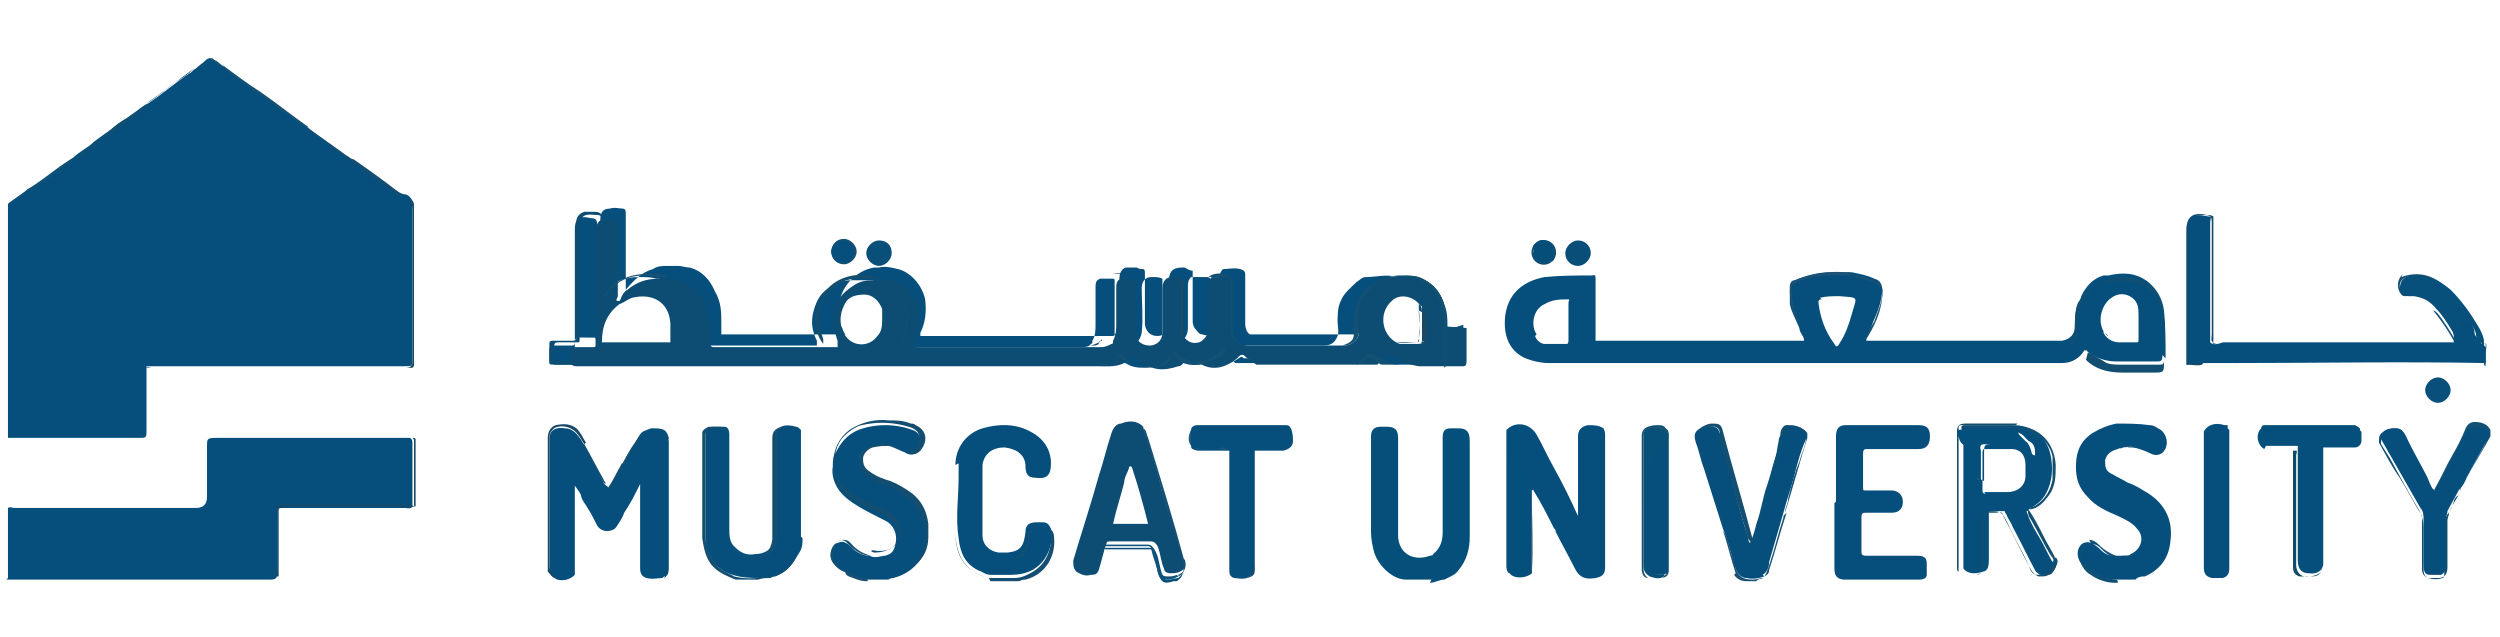
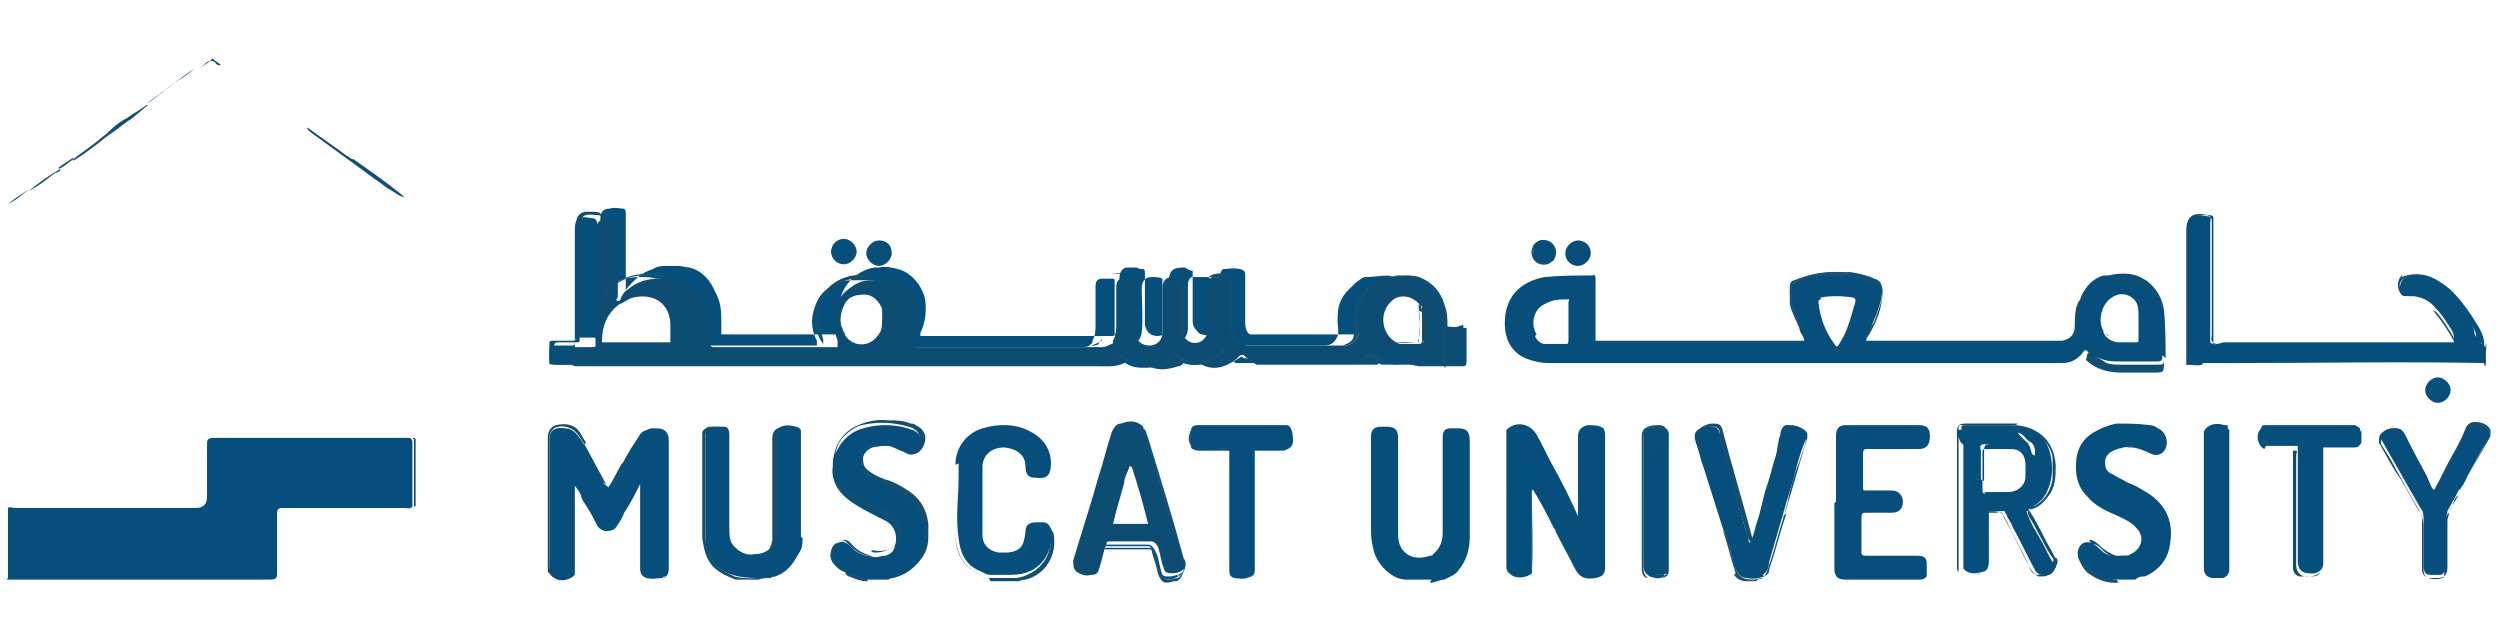
<svg xmlns="http://www.w3.org/2000/svg" id="Layer_1" data-name="Layer 1" version="1.1" viewBox="0 0 157 40">
  <defs>
    <style>
      .cls-1 {
        fill: #06507b;
      }

      .cls-1, .cls-2, .cls-3, .cls-4, .cls-5, .cls-6, .cls-7, .cls-8, .cls-9, .cls-10, .cls-11, .cls-12, .cls-13, .cls-14, .cls-15, .cls-16, .cls-17, .cls-18, .cls-19, .cls-20, .cls-21, .cls-22, .cls-23, .cls-24, .cls-25, .cls-26, .cls-27, .cls-28, .cls-29, .cls-30, .cls-31, .cls-32, .cls-33, .cls-34, .cls-35, .cls-36, .cls-37, .cls-38, .cls-39, .cls-40, .cls-41, .cls-42, .cls-43, .cls-44, .cls-45, .cls-46, .cls-47, .cls-48, .cls-49, .cls-50, .cls-51, .cls-52, .cls-53, .cls-54, .cls-55, .cls-56, .cls-57, .cls-58, .cls-59, .cls-60, .cls-61, .cls-62, .cls-63, .cls-64, .cls-65, .cls-66, .cls-67, .cls-68, .cls-69, .cls-70, .cls-71, .cls-72, .cls-73, .cls-74, .cls-75, .cls-76, .cls-77, .cls-78, .cls-79, .cls-80, .cls-81, .cls-82, .cls-83, .cls-84, .cls-85, .cls-86, .cls-87, .cls-88, .cls-89 {
        stroke-width: 0px;
      }

      .cls-2 {
        fill: #124e71;
      }

      .cls-3 {
        fill: #194969;
      }

      .cls-4 {
        fill: #165174;
      }

      .cls-5 {
        fill: #205b7f;
      }

      .cls-6 {
        fill: #084f7b;
      }

      .cls-7 {
        fill: #174f75;
      }

      .cls-8 {
        fill: #144f73;
      }

      .cls-9 {
        fill: #144f70;
      }

      .cls-10 {
        fill: #274859;
      }

      .cls-11 {
        fill: #134b62;
      }

      .cls-12 {
        fill: #054f7c;
      }

      .cls-13 {
        fill: #164a64;
      }

      .cls-14 {
        fill: #a8ddfb;
      }

      .cls-15 {
        fill: #084e79;
      }

      .cls-16 {
        fill: #1d4961;
      }

      .cls-17 {
        fill: #064e7a;
      }

      .cls-18 {
        fill: #134e71;
      }

      .cls-19 {
        fill: #144e73;
      }

      .cls-20 {
        fill: #165073;
      }

      .cls-21 {
        fill: #144e72;
      }

      .cls-22 {
        fill: #0a5075;
      }

      .cls-23 {
        fill: #1c4b62;
      }

      .cls-24 {
        fill: #134963;
      }

      .cls-25 {
        fill: #20495d;
      }

      .cls-26 {
        fill: #144f72;
      }

      .cls-27 {
        fill: #1e465f;
      }

      .cls-28 {
        fill: #1c5371;
      }

      .cls-29 {
        fill: #0f527a;
      }

      .cls-30 {
        fill: #08507a;
      }

      .cls-31 {
        fill: #134e6f;
      }

      .cls-32 {
        fill: #184b68;
      }

      .cls-33 {
        fill: #1d587b;
      }

      .cls-34 {
        fill: #185272;
      }

      .cls-35 {
        fill: #144f71;
      }

      .cls-36 {
        fill: #134e72;
      }

      .cls-37 {
        fill: #194964;
      }

      .cls-38 {
        fill: #135074;
      }

      .cls-39 {
        fill: #1e5274;
      }

      .cls-40 {
        fill: #115075;
      }

      .cls-41 {
        fill: #234a5a;
      }

      .cls-42 {
        fill: #175274;
      }

      .cls-43 {
        fill: #0d4d73;
      }

      .cls-44 {
        fill: #a9dbf5;
      }

      .cls-45 {
        fill: #064f7c;
      }

      .cls-46 {
        fill: #135072;
      }

      .cls-47 {
        fill: #1a4a65;
      }

      .cls-48 {
        fill: #10537a;
      }

      .cls-49 {
        fill: #154f72;
      }

      .cls-50 {
        fill: #1a485e;
      }

      .cls-51 {
        fill: #185172;
      }

      .cls-52 {
        fill: #114e71;
      }

      .cls-53 {
        fill: #114f72;
      }

      .cls-54 {
        fill: #184b66;
      }

      .cls-55 {
        fill: #174a62;
      }

      .cls-56 {
        fill: #1b4867;
      }

      .cls-57 {
        fill: #1c4a64;
      }

      .cls-58 {
        fill: #214b60;
      }

      .cls-59 {
        fill: #135073;
      }

      .cls-60 {
        fill: #134f73;
      }

      .cls-61 {
        fill: #a3dcfc;
      }

      .cls-62 {
        fill: #1b4c61;
      }

      .cls-63 {
        fill: #164f73;
      }

      .cls-64 {
        fill: #204b5e;
      }

      .cls-65 {
        fill: #abdbf5;
      }

      .cls-66 {
        fill: #155073;
      }

      .cls-67 {
        fill: #174b67;
      }

      .cls-68 {
        fill: #185276;
      }

      .cls-69 {
        fill: #1f4b62;
      }

      .cls-70 {
        fill: #04507c;
      }

      .cls-71 {
        fill: #165075;
      }

      .cls-72 {
        fill: #134a6a;
      }

      .cls-73 {
        fill: #064f7d;
      }

      .cls-74 {
        fill: #214b5d;
      }

      .cls-75 {
        fill: #155173;
      }

      .cls-76 {
        fill: #286286;
      }

      .cls-77 {
        fill: #054f7b;
      }

      .cls-78 {
        fill: #1f485e;
      }

      .cls-79 {
        fill: #165176;
      }

      .cls-80 {
        fill: #075079;
      }

      .cls-81 {
        fill: #125072;
      }

      .cls-82 {
        fill: #1c4c62;
      }

      .cls-83 {
        fill: #185176;
      }

      .cls-84 {
        fill: #1f5273;
      }

      .cls-85 {
        fill: #204a61;
      }

      .cls-86 {
        fill: #124b68;
      }

      .cls-87 {
        fill: #256181;
      }

      .cls-88 {
        fill: #224858;
      }

      .cls-89 {
        fill: #134e70;
      }
    </style>
  </defs>
-   <path class="cls-45" d="M.5,27.5v-14.7c.4-.3.9-.6,1.2-.9.7-.4,1.3-.9,2-1.4.3-.2.6-.4.9-.6.4-.4.9-.6,1.3-1,.8-.6,1.7-1.2,2.5-1.8.3-.2.6-.5.9-.6.9-.6,1.7-1.3,2.6-1.9.1,0,.2-.2.4-.3.2-.2.4-.3.6-.5.2-.2.4-.2.6,0,.1,0,.2.1.3.2,0,0,0,0,0,0,.5.4,1,.7,1.5,1.1.9.6,1.7,1.3,2.6,1.9.4.3.8.6,1.3.9.4.4.8.6,1.3,1,.8.6,1.7,1.2,2.6,1.8.7.5,1.3,1,2,1.4,0,0,.2.1.3.1.2,0,.4.2.5.4.1.2,0,.3,0,.5,0,3.1,0,6.2,0,9.4,0,.5,0,.5-.5.5-5.3,0-10.6,0-15.8,0-.1,0-.3,0-.4,0,0,.1,0,.3,0,.4,0,1.2,0,2.4,0,3.6,0,.5,0,.5-.5.5-2.6,0-5.1,0-7.7,0-.1,0-.3,0-.4,0Z" />
  <path class="cls-45" d="M.5,36.3v-4.4c.1-.1.3,0,.4,0,3.8,0,7.6,0,11.4,0q.7,0,.7-.7c0-1.1,0-2.1,0-3.2,0-.4,0-.5.5-.5,3.9,0,7.9,0,11.8,0,.1,0,.3,0,.4,0,.1,0,.2.1.2.3,0,.2,0,.5,0,.7,0,1,0,1.9,0,2.9,0,.1,0,.2,0,.4-.1.2-.3.1-.5.1-2.5,0-4.9,0-7.4,0-.1,0-.2,0-.3,0-.2,0-.3.1-.3.3,0,0,0,.2,0,.3,0,1.1,0,2.3,0,3.4,0,.4,0,.5-.5.5-5.4,0-10.7,0-16.1,0-.1,0-.3,0-.4,0Z" />
  <path class="cls-45" d="M55.7,36.4h-1.2c-.1,0-.3-.1-.4-.1-.4,0-.7-.2-1.1-.4-.3-.2-.7-.4-.8-.8-.1-.3,0-.9.4-1,.2-.1.4-.1.5,0,.1,0,.3.2.4.3.3.3.7.5,1.1.5,0,0,0,0,0,0,.4.2.7,0,1,0,.3-.1.5-.2.6-.6.2-.6,0-1.3-.6-1.6-.6-.3-1.2-.6-1.7-.9-.5-.3-.9-.6-1.2-1-.3-.4-.5-1-.4-1.5,0-.3,0-.6.2-.9.3-.6.7-1.1,1.4-1.4,1.1-.4,2.3-.4,3.4,0,.6.2.7.9.3,1.4-.2.2-.5.2-.8,0-.3-.1-.6-.3-1-.4-.5,0-1,0-1.4.2-.4.2-.5.9-.2,1.3.2.3.5.4.8.6.7.3,1.4.5,2,1,.8.5,1.2,1.3,1.2,2.2,0,.5,0,1-.2,1.5-.4.8-1.1,1.3-1.9,1.5,0,0-.2,0-.3.1Z" />
  <path class="cls-45" d="M134.3,36.4h-1.4c0,0-.2,0-.3,0-.7-.2-1.4-.4-1.9-1-.3-.4-.3-.9,0-1.2.2-.2.6-.2.8,0,.2.1.4.3.5.4.2.2.5.3.8.3,0,0,0,0,.1,0,.2,0,.4,0,.6,0,.1,0,.2,0,.3-.1.7-.3.9-1.1.4-1.6-.3-.4-.8-.6-1.2-.8-.7-.3-1.4-.6-1.9-1.2-.7-.7-.8-1.5-.7-2.4.1-.7.4-1.2,1-1.6.5-.3,1-.5,1.5-.6.7,0,1.4,0,2.1.1.3,0,.5.2.7.3.5.4.5,1.2,0,1.5-.2.1-.4.1-.6,0-.4-.2-.7-.3-1.1-.4-.2-.1-.5,0-.7,0,0,0,0,0,0,0,0,0,0,0,0,0,0,.1-.2,0-.3.1-.4.1-.7.3-.8.7,0,.4,0,.7.5.9.3.2.6.3.9.5.3.1.7.3,1,.5,1.3.7,1.9,1.8,1.7,3.2-.1,1.1-.7,1.8-1.6,2.2-.2,0-.4,0-.6.2Z" />
  <path class="cls-18" d="M55.7,36.4c0-.1,0-.2.2-.2.9-.2,1.6-.6,2-1.5.2-.6.3-1.3.1-1.9-.3-1.1-1.1-1.7-2.1-2.2-.6-.3-1.3-.4-1.7-1-.4-.5-.2-1.3.3-1.5.8-.3,1.5-.3,2.2.1,0,0,.2.1.3.1.2,0,.5,0,.6-.2.2-.5.2-.7,0-1-.3-.3-.6-.3-.9-.4-.9-.2-1.7-.2-2.6,0-.4.1-.8.4-1.1.7-.5.5-.6,1.2-.6,1.8,0,.7.4,1.3,1,1.7.6.5,1.4.8,2.1,1.1.5.2.8.5,1,1,.2.5,0,1.1-.5,1.4-.3.2-.7.3-1,.3-.1,0-.2,0-.3-.1.1-.1.3,0,.4,0,.2,0,.5,0,.7-.1.7-.3.8-1,.4-1.6-.4-.5-1-.8-1.6-1-.9-.4-1.8-.8-2.1-1.8-.4-1.2-.1-2.5,1-3.2.7-.4,1.5-.6,2.3-.5.5,0,.9,0,1.4.2.1,0,.2,0,.3.1.7.3.8,1,.3,1.6-.2.2-.4.3-.7.1-.4-.2-.8-.4-1.2-.4-.4,0-.7,0-1.1.1-.3.1-.6.4-.6.7,0,.4.1.6.4.8.4.3.9.5,1.3.6.5.2,1,.5,1.4.8.6.5.9,1.1,1,1.9,0,.3,0,.5,0,.8,0,.9-.4,1.6-1.3,2.1-.1,0-.2.1-.4.2,0,0,0,0,0,0-.2,0-.4,0-.7.2h-.2Z" />
-   <path class="cls-3" d="M26,31.8c0,.1-.2,0-.3,0-2.6,0-5.3,0-7.9,0-.2,0-.3,0-.3.3,0,1.4,0,2.8,0,4.1,0,0-.2,0-.3,0-5.5,0-10.9,0-16.4,0,0,0-.2,0-.3,0h0c5.5,0,11,0,16.5,0q.4,0,.4-.4c0-1.2,0-2.4,0-3.6,0-.5,0-.5.5-.5,2.5,0,5.1,0,7.6,0,.1,0,.3,0,.4,0,0,0,0,0,0,.1Z" />
  <path class="cls-40" d="M131.2,33.9c.2,0,.4.1.6.3.4.4.8.6,1.3.8-.5,0-.8-.2-1.1-.5-.2-.2-.4-.4-.8-.3-.5.1-.7.7-.4,1.1.3.3.6.6,1,.8.4.1.7.3,1.1.3,0,0,.1,0,.1.2h-.2c-.5,0-1.1-.2-1.5-.5-.2-.1-.4-.3-.5-.5-.3-.4-.2-1.1.1-1.4.1,0,.2,0,.4-.1h0Z" />
  <path class="cls-7" d="M109,36c-.3-.9-.5-1.8-.8-2.7,0,0,0,0,0,0,.2.3.3.6.4,1,.1.5.3.9.4,1.4.2.5.4.7,1.1.7.2,0,.4-.1.6-.1,0,0,0,0,0,0,0,.1-.3,0-.4.2h-.2c-.1,0-.3,0-.4,0-.3,0-.6-.1-.8-.4Z" />
  <path class="cls-68" d="M13.3,3.6c.1.2.4.3.6.5-.2,0-.3,0-.4-.2-.2-.1-.3-.1-.5,0-.2.2-.4.3-.6.5,0,0,0,0,0,0,.3-.3.7-.4.9-.7h.1Z" />
  <path class="cls-4" d="M.5,12.8c.4-.3.8-.6,1.3-.9,0,0,0,0,0,0-.4.3-.8.7-1.3.9h0Z" />
  <path class="cls-71" d="M53.1,35.9c.4.2.8.3,1.2.4,0,0,.2,0,.2.2h-.1c-.4,0-.8-.2-1.1-.3,0,0-.2-.1-.2-.2,0,0,0,0,0,0Z" />
  <path class="cls-44" d="M47.7,36.4s0,0,0,0h-.8s0,0,0,0c.3,0,.5-.1.8,0Z" />
  <path class="cls-14" d="M89.6,36.4h-.7s0,0,0,0c.2,0,.5,0,.7,0,0,0,0,0,0,0Z" />
  <path class="cls-61" d="M63.3,36.4s0,0,0,0h-.7s0,0,0,0c.2,0,.5-.1.7,0Z" />
-   <path class="cls-65" d="M109.8,36.4s0,0,0,0c.2,0,.3,0,.5,0h-.5Z" />
  <path class="cls-81" d="M53.1,35.9h0c-.3,0-.6-.3-.8-.6-.4-.5.1-1.4.7-1.4.3,0,.4.2.6.4.3.3.7.5,1.1.6,0,0,0,0,0,0-.5,0-.8-.2-1.2-.5-.1-.1-.3-.3-.4-.4-.3-.2-.6,0-.7.4-.2.7-.1.9.6,1.4,0,0,0,0,0,0Z" />
-   <path class="cls-67" d="M25.8,12.6c.2,0,.2.2.2.4,0,3.3,0,6.5,0,9.8,0,.2,0,.3-.2.3-5.5,0-11.1,0-16.6,0,0,0,0,0,0,0,0-.1.2,0,.3,0,5.3,0,10.7,0,16,0q.4,0,.4-.4c0-3.2,0-6.3,0-9.5,0-.2,0-.3-.1-.5Z" />
  <path class="cls-36" d="M19.3,8c.8.6,1.7,1.2,2.5,1.8.1,0,.2.2.4.2,1,.7,2,1.4,3,2.2,0,0,.1.1.2.2-.4-.1-.7-.4-1.1-.6-.5-.4-1-.7-1.5-1.1-1.1-.8-2.2-1.6-3.3-2.4,0,0-.2-.2-.2-.2,0,0,0,0,0,0Z" />
  <path class="cls-53" d="M6.9,8.2s0,0,0,0c.3-.3.7-.6,1.1-.8.4-.3.8-.5,1.2-.8,0,0,0,0,.1,0-.4.3-.7.6-1.1.9-.5.3-.9.7-1.4,1-.3.2-.6.5-.9.7-.4.3-.8.6-1.3.9,0,0,0,0,0-.1.5-.4,1.1-.8,1.6-1.2.2-.2.4-.3.6-.5Z" />
-   <path class="cls-20" d="M19.3,8s0,0,0,0c-.5-.2-.8-.5-1.2-.8-.9-.6-1.8-1.3-2.7-1.9-.4-.3-.9-.6-1.3-1,0,0-.1-.1-.1-.2.8.6,1.6,1.2,2.4,1.7,1,.7,2,1.5,3,2.2Z" />
  <path class="cls-63" d="M9.3,6.5s0,0-.1,0c1-.7,2-1.5,3-2.2,0,0,0,0,0,0-.6.6-1.4.9-2,1.5-.3.2-.6.5-1,.7Z" />
  <path class="cls-79" d="M1.8,12s0,0,0,0c.6-.5,1.3-1,2-1.4,0,0,0,0,0,0,0,0,0,0,0,0,0,.2-.2.2-.4.3-.5.4-1,.8-1.6,1.1Z" />
  <path class="cls-75" d="M3.7,10.5s0,0,0,0c.3-.2.6-.4.9-.6,0,0,0,0,0,.1-.3.2-.6.5-.9.6Z" />
  <path class="cls-11" d="M26,31.8s0,0,0-.1c0-1.1,0-2.2,0-3.2,0-.3,0-.5,0-.8,0-.1,0-.1-.1-.2.1,0,.2,0,.2.1,0,1.4,0,2.8,0,4.2Z" />
  <path class="cls-70" d="M134,26.8c.3,0,.6-.1.9.2,0,0,.2.1.2.3,0,.1.1.2.2.2,0,0,.2,0,.2.2.1.1.2.3.1.5-.1.2-.3.2-.5,0-.4-.2-.9-.4-1.3-.3-.3,0-.7-.1-1,.2-.2.2-.5.3-.7.5,0,0-.1,0-.2,0,0,0,0-.2,0-.3,0-.2,0-.4.2-.7,0-.2.2-.3.3-.3.2,0,.3,0,.4-.2.2-.3.5-.5.9-.4,0,0,.2,0,.3,0Z" />
  <path class="cls-37" d="M134.3,28.1c-.2,0-.5,0-.7,0,.2-.1.5,0,.7,0Z" />
  <path class="cls-57" d="M133.2,34.9c.2,0,.4,0,.6,0-.2.1-.4,0-.6,0Z" />
  <path class="cls-45" d="M41.6,36.3c-.3,0-.6.1-1,0-.3-.1-.4-.3-.4-.6,0-1.7,0-3.4,0-5,0-.1,0-.2,0-.3,0,0,0,0,0,0-.3.6-.6,1.2-1,1.8-.1.3-.3.6-.5.9-.2.3-.9.4-1.2-.1-.2-.4-.4-.8-.6-1.1-.1-.2-.3-.4-.4-.7,0-.2-.2-.4-.4-.7,0,.3,0,.6,0,.9,0,1,0,2,0,3,0,.5,0,.9,0,1.4,0,.1,0,.2,0,.3,0,0,0,0,0,0-.3.3-.7.4-1.1.3-.4-.2-.5-.3-.5-.8,0-2.6,0-5.1,0-7.7,0-.1,0-.2,0-.3,0-.6.4-.8,1-.7.4,0,.7.3.9.6.1.1.2.3.3.5.4.8.8,1.5,1.2,2.3,0,.1.2.2.3.3.1,0,.2,0,.2-.2.4-.7.8-1.5,1.2-2.2.2-.3.4-.6.6-.9.1-.2.4-.3.7-.4,0,0,.1,0,.2,0,.6,0,.8.1.9.8,0,2.7,0,5.3,0,7.9,0,.2,0,.5-.2.6,0,0,0,0-.1,0Z" />
  <path class="cls-73" d="M50.4,33.8c0,.3,0,.6-.2.9-.3.5-.6,1-1.1,1.3-.4.2-.8.3-1.2.3-.8,0-1.6,0-2.4-.4-.7-.4-1-1-1.2-1.7,0-.3,0-.6,0-.9,0-2,0-3.9,0-5.9,0-.4.1-.6.5-.6.3,0,.5,0,.7,0,.2,0,.3.2.3.5,0,2,0,4,0,5.9,0,.4,0,.9.4,1.2.3.3.7.5,1.2.4.6,0,1.1-.3,1.3-.9,0-.1,0-.3,0-.4,0-2,0-4,0-5.9,0-.9.6-1,1.3-.8.1,0,.2.1.3.2,0,.1,0,.2,0,.3,0,2.1,0,4.2,0,6.4Z" />
  <path class="cls-26" d="M50.3,27.1c-.3-.2-.7-.3-1.1-.2-.3,0-.4.2-.4.6,0,1.2,0,2.5,0,3.7,0,.9,0,1.7,0,2.6,0,.5-.4,1.1-1,1.2-.3,0-.7.2-1,0-.6-.2-1-.7-1-1.3,0-2.1,0-4.1,0-6.2,0-.4-.2-.5-.5-.6-.2,0-.3,0-.5,0-.4,0-.5.2-.5.5,0,2.1,0,4.2,0,6.3,0,.7.3,1.4.8,1.9.3.3.7.4,1,.6.8.2,1.6.1,2.3,0,.7-.1,1.2-.7,1.6-1.3,0,0,0-.1.1-.2-.2.7-.7,1.2-1.4,1.5-.1,0-.2,0-.3.1-.3,0-.5,0-.8.1-.3,0-.5,0-.8,0-.2,0-.4,0-.6,0-.5-.2-1-.4-1.4-.8-.5-.5-.6-1.2-.7-1.8,0,0,0-.1,0-.2,0-2.1,0-4.1,0-6.2,0,0,0-.1,0-.2,0-.2.2-.3.4-.4.2,0,.4,0,.7,0,.4,0,.6.2.6.7,0,1.9,0,3.9,0,5.8,0,.2,0,.4,0,.7.2.7.7,1,1.5,1,.7,0,1.1-.4,1.2-1.1,0-.2,0-.4,0-.5,0-2,0-3.9,0-5.9,0-.4.2-.6.6-.7.4,0,.8,0,1,.3,0,0,0,0,0,0Z" />
  <path class="cls-78" d="M50.3,27.1s0,0,0,0c0,0,0,.2,0,.3,0,2.1,0,4.2,0,6.2,0,0,0,.2,0,.3,0-.1,0-.2,0-.3,0-2,0-4,0-6,0-.1,0-.3,0-.4Z" />
  <path class="cls-27" d="M44.2,27.1c0,0,0,.2,0,.3,0,2,0,4,0,6,0,0,0,.2,0,.3,0-1.7,0-3.4,0-5.2,0-.5,0-.9,0-1.4Z" />
  <path class="cls-45" d="M115.3,31.5c0-1.4,0-2.7,0-4.1,0-.5.2-.7.6-.7.3,0,.6,0,.9,0,1.2,0,2.4,0,3.7,0,.5,0,.7.2.7.7,0,.5-.2.8-.7.8-1.1,0-2.1,0-3.2,0-.2,0-.3,0-.3.3,0,.7,0,1.4,0,2.1,0,.2,0,.2.2.2.5,0,1.1,0,1.6,0,.4,0,.7.3.7.7,0,.4-.2.7-.7.7-.5,0-1.1,0-1.6,0-.2,0-.3,0-.3.3,0,.7,0,1.4,0,2.1,0,.2,0,.3.3.3,1.1,0,2.2,0,3.2,0,.4,0,.6.1.6.5,0,.2,0,.5,0,.7,0,.2-.2.3-.5.3-1.5,0-3.1,0-4.6,0-.5,0-.7-.2-.7-.7,0-1.4,0-2.7,0-4.1Z" />
  <path class="cls-31" d="M154.5,30.9c-.2.4-.5.8-.7,1.3,0,.2-.1.3-.1.5,0,1,0,1.9,0,2.9,0,.5-.2.7-.6.7-.2,0-.4,0-.6,0-.3-.1-.4-.3-.4-.6,0-1,0-2,0-3,0-.1,0-.2,0-.3-.5-.8-.9-1.6-1.4-2.4-.5-.7-.9-1.5-1.3-2.2,0-.4,0-.5.3-.7.2-.2.5-.2.8-.2.3,0,.4.2.5.4.6,1.1,1.1,2.2,1.7,3.3,0,.1.3.2.2.4-.2,0-.2-.1-.3-.2-.2-.4-.4-.7-.6-1.1-.3-.7-.7-1.4-1.1-2.1-.2-.5-.9-.6-1.3-.1-.1.2-.1.4,0,.5.2.3.3.5.5.8.6,1.1,1.2,2.2,1.8,3.2.2.4.3.7.3,1.2,0,.8,0,1.7,0,2.5,0,.2,0,.5.3.6.3.1.6.1.9,0,.1,0,.1-.2.1-.4,0-.9,0-1.8,0-2.7,0-.3,0-.6.2-.9.2-.2.3-.5.4-.8,0-.1.1-.3.3-.4,0,0,0,0,0,0Z" />
  <path class="cls-59" d="M154.5,30.9s0,0,0,0c0-.2.1-.4.2-.6.4-.7.8-1.4,1.2-2.1.1-.2.2-.5.3-.7,0-.2,0-.3-.1-.4-.1,0-.2-.1-.3-.2-.4-.1-.6,0-.8.3-.5,1-1.1,2-1.6,3.1,0,.2-.2.3-.3.4,0,0-.1.2-.2,0,.4-.7.7-1.4,1.1-2.1.3-.5.6-1.1.8-1.6.1-.3.3-.5.6-.5.4,0,.8.1,1,.5,0,.1,0,.2,0,.4-.6,1.1-1.3,2.2-1.9,3.3Z" />
  <path class="cls-45" d="M128.9,35.3c-.3-.5-.5-1-.8-1.5-.3-.5-.6-1-.8-1.6-.1-.2.1,0,.1-.2,0,0,.2-.1.3-.2.5-.3.8-.7,1-1.3.2-.6.2-1.2.1-1.8-.1-.7-.5-1.3-1.1-1.7-.4-.2-.8-.3-1.3-.3h0c-.1,0-.2,0-.4,0s0,0,0,0h0c-.9,0-1.7,0-2.6,0h0s0,0,0,0h0s0,0,0,0h0s0,0,0,0c0,0,0,0,0,0-.1,0-.3,0-.2.3h0s0,0,0,0c0,0,0,0,0,0,0,0,0,0,0,0,.3,0,.6.1.9.1.7,0,1.3.1,2,0,.4,0,.8,0,1.1.4,0,0,.1.1.2.2.3.1.4.4.4.7,0,0,0,.2,0,.2,0,0-.1,0-.2-.1-.2-.3-.4-.5-.7-.6-.7-.3-1.4-.1-2,0-.3,0-.3.2-.3.5,0,.6,0,1.2,0,1.8,0,0-.1,0-.2-.1-.4,0-.4-.1-.4-.5,0-.4.1-.7.1-1.1,0-.4,0-.5-.4-.6-.2,0-.3-.1-.4-.3,0,0,0-.2,0-.2,0,0,0,0,0,0,0,0,0,0,0,0h0s0,0,0,0c0,0,0,0,0,0,0,2.6,0,5.3,0,7.9,0,.1,0,.2,0,.4,0,0,0,0,0,0,0,0,0,0,0,0,.2.3.7.4,1.2.2.3,0,.4-.3.4-.7,0-.9,0-1.8,0-2.8,0,0,0,0,0,0,0,0,0,0,0,0h0c0-.1,0-.2,0-.3,0,0,0,0,0,0,0,0,0,0,0,0,0,0,0,0,0,0h0s0,0,0,0,0,0,0,0c0,0,0,0,0,0,.3,0,.7,0,1,0,0,0,0,0,0,0,0,0,0,0,0,0,0,0,0,0,0,0,0,0,0,0,0,0,0,0,0,.1.1.2.1.3.3.5.4.8.5.9.9,1.8,1.4,2.7,0,.1.2.2.3.3,0,0,.1,0,.2,0,0,0,0,0,.1,0h0c0,0,.1,0,.2,0,.2,0,.3-.1.4-.3h0c0,0,0-.1.1-.2h0s0,0,0,0c.1-.2.2-.4,0-.6ZM124.7,31c-.1,0-.2,0-.2-.2,0-.4,0-.8,0-1.2,0-.4,0-.8,0-1.2,0,0,0-.2.1-.2.6,0,1.1,0,1.7,0,.6,0,.9.4.9,1,0,.2,0,.4,0,.7,0,.6-.5,1-1.1,1-.5,0-1,0-1.5,0Z" />
  <path class="cls-89" d="M123,35.9c.3.3.7.3,1.1.2.3,0,.4-.2.4-.6,0-1,0-2,0-3,0-.3,0-.4.3-.4.9,0,.9,0,1.3.8.4.9.9,1.7,1.3,2.6.1.3.2.6.6.6.5,0,.7-.3.9-.6.2-.2,0-.5-.1-.6-.5-.8-.9-1.7-1.4-2.5,0-.1-.1-.2,0-.4.4.6.7,1.2,1,1.8.2.4.4.7.6,1.1.2.5.2.8-.2,1.1-.1.1-.3.2-.5.2-.1,0-.2,0-.3,0-.2-.1-.4-.3-.5-.5-.6-1.1-1.1-2.2-1.7-3.3,0-.2-.2-.3-.4-.2-.3,0-.6,0-.8,0-.2.1,0,.5,0,.8,0,.8,0,1.7,0,2.5,0,.3-.1.5-.5.6-.4.1-.8.1-1.1-.2,0,0,0,0,0-.1Z" />
  <path class="cls-60" d="M127.5,32c0-.2.3-.2.4-.3.6-.4.9-1,1-1.6,0-.5,0-1,0-1.4-.1-.6-.5-1.1-1-1.4-.5-.3-.9-.4-1.5-.4-1,0-2.1,0-3.1,0,0-.2.2-.1.4-.1.9,0,1.8,0,2.7,0,.1,0,.2,0,.3,0,1.4,0,2.3,1,2.4,2.4,0,.7,0,1.4-.5,2-.3.4-.6.7-1.1.8Z" />
  <path class="cls-54" d="M126.6,26.7c0,0-.2,0-.3,0-.9,0-1.9,0-2.8,0-.1,0-.2,0-.3,0-.1,0-.2,0-.2.2,0,.2,0,.3,0,.5,0,2.7,0,5.3,0,8,0,.1,0,.3,0,.4,0,0,0,0,0,.1-.1,0-.1-.2-.1-.3,0-2.8,0-5.6,0-8.5,0-.3.1-.5.5-.5.5,0,1,0,1.5,0,.5,0,.9,0,1.4,0,.1,0,.3,0,.4,0Z" />
  <path class="cls-60" d="M126.2,26.7c-1,0-1.9,0-2.9,0,.5,0,.9,0,1.4,0,.5,0,1,0,1.5,0Z" />
  <path class="cls-77" d="M89.9,36.4c0,0-.2,0-.3,0-.2,0-.5,0-.7,0-.2,0-.4,0-.6,0-.8,0-1.7-.8-2-1.7-.1-.4-.2-.8-.2-1.3,0-2,0-4,0-6,0-.4.2-.6.6-.6.1,0,.3,0,.4,0,.5,0,.7.2.7.7,0,1.9,0,3.9,0,5.8,0,0,0,.2,0,.3,0,1.1.9,1.7,2,1.3,0,0,.2,0,.2-.1.5-.4.6-.9.6-1.4,0-2,0-3.9,0-5.9,0-.4.1-.6.5-.6.1,0,.3,0,.5,0,.5,0,.7.2.7.8,0,2,0,4,0,6,0,.8-.2,1.5-.7,2.1-.2.3-.5.4-.9.6-.3,0-.6.2-.9.2Z" />
  <path class="cls-45" d="M60,29.2c0-1.1.7-2,1.7-2.3,1-.3,2.1-.3,3,.2.8.4,1.3,1.1,1.3,2,0,.8-.3,1-1,.9-.4,0-.6-.2-.6-.7,0-.7-.5-1.1-1.3-1.2-.8,0-1.3.4-1.4,1.1,0,1.5,0,2.9,0,4.4,0,.6.4,1,1,1.1.2,0,.4,0,.6,0,.8-.1,1-.4,1.1-1.3,0-.4.2-.6.7-.6.1,0,.3,0,.4,0,.3,0,.4.2.5.4.1.7,0,1.3-.4,1.9-.5.7-1.2,1-2.1,1-.5,0-.9,0-1.3,0-.3,0-.5-.2-.8-.3-.8-.4-1.1-1.1-1.2-2-.2-1.3,0-2.6,0-3.8,0-.3,0-.6,0-.9Z" />
  <path class="cls-8" d="M62.1,36.3c.5,0,1.1,0,1.6,0,.3,0,.6-.1.8-.2.9-.4,1.4-1.1,1.5-2.1,0-.2,0-.4,0-.5,0-.2-.2-.3-.4-.3-.2,0-.4,0-.5,0-.4,0-.4.4-.5.8-.1.8-.3,1-1.1,1.1,0,0,0,0,0,0,0,0,0,0,0,0,.7-.2,1-.5,1-1.3,0-.4.2-.5.5-.6.3,0,.5,0,.8,0,.3,0,.4.3.4.6.1,1.2-.6,2.3-1.8,2.6-.1,0-.2,0-.4.1-.2,0-.4,0-.6,0-.2,0-.5,0-.7,0,0,0-.2,0-.3,0,0,0-.2,0-.2,0,0,0,0,0,0,0Z" />
  <path class="cls-84" d="M62.1,36.3s0,0,0,0c-1.5-.4-2.1-1.4-2.1-2.8,0-1.3,0-2.6,0-3.9,0-.1,0-.2,0-.4,0,1.4,0,2.8,0,4.2,0,.8.2,1.7.9,2.3.3.3.8.5,1.2.6Z" />
  <path class="cls-50" d="M63.3,34.9s0,0,0,0c-.2,0-.4,0-.6,0,.2,0,.4,0,.6,0Z" />
  <path class="cls-45" d="M94.6,27c.6-.6,1.5-.4,1.9.3.4.7.7,1.4,1.1,2.1.5.9,1,1.9,1.4,2.8,0,0,0,0,.1.2v-.4c0-1.5,0-3.1,0-4.6,0-.4.2-.6.6-.7.4,0,.7,0,1,.2.1.2.1.3.1.5,0,2.7,0,5.4,0,8.2,0,.4-.1.6-.6.7-.6.1-1,0-1.3-.6-.4-.8-.8-1.5-1.2-2.3,0,0,0-.2-.1-.2-.4-.8-.8-1.6-1.3-2.4,0,0,0-.1-.1,0,0,.1,0,.2,0,.3,0,1.4,0,2.9,0,4.3,0,.2,0,.4,0,.6-.3.3-1.1.4-1.4,0-.1,0-.2-.2-.2-.4,0-2.8,0-5.7,0-8.5,0,0,0-.1,0-.2Z" />
  <path class="cls-45" d="M110.8,36.2c-.3.1-.7.2-1.1.1-.5,0-.7-.5-.8-.9-.2-.7-.4-1.5-.7-2.2-.4-1.3-.8-2.5-1.2-3.8-.2-.5-.3-1.1-.5-1.6-.2-.6,0-.9.7-1,0,0,.2,0,.3,0,.3,0,.4.1.5.4.2.6.4,1.3.5,1.9.4,1.6.8,3.2,1.3,4.7,0,.1,0,.2.1.3,0,0,0,0,0,0,.2-.4.3-.8.4-1.2.3-.8.4-1.7.7-2.5.2-.6.3-1.1.5-1.7.1-.3.1-.6.2-1,0-.2.1-.4.3-.5.1-.1,0-.3.2-.4.4-.2.8,0,1.1.2.2.2.2.4.1.6-.3.7-.5,1.4-.7,2.2-.2.8-.5,1.6-.7,2.4-.3,1-.6,2.1-.9,3.1,0,.3-.1.6-.4.8Z" />
  <path class="cls-35" d="M110,34.1c-.3-.3-.3-.6-.4-.9-.2-.7-.4-1.3-.6-2-.3-1.2-.6-2.3-1-3.5,0-.1,0-.2,0-.4,0-.2,0-.4-.3-.5-.3,0-.7,0-.9.2-.2.2-.3.3-.2.6.2.8.4,1.5.7,2.3.2.7.5,1.5.7,2.2,0,.3.2.7.3,1,0,0,0,0,0,0-.2-.7-.4-1.3-.6-2-.4-1.2-.7-2.4-1.1-3.5-.1-.4,0-.6.3-.8.2-.1.4-.2.6-.2.4,0,.6,0,.7.5.6,2.3,1.3,4.6,1.9,6.9Z" />
  <path class="cls-22" d="M112.3,26.8c0,.2,0,.4-.2.5-.1,0-.2.2-.2.4,0,.7-.3,1.3-.5,1.9-.1.3-.2.7-.3,1.1-.2.6-.3,1.3-.5,1.9-.2.4-.3.9-.4,1.4,0,0,0,.1-.1,0,.4-1.4.7-2.7,1.1-4.1.2-.9.5-1.7.7-2.6,0-.1,0-.3.1-.4,0-.1,0-.2.3-.2Z" />
  <path class="cls-19" d="M112.3,26.8c-.2,0-.2.1-.3.3,0,.1,0,.2-.2.3,0-.5.2-.7.5-.7.5,0,1,.2,1.2.5,0,.1,0,.2,0,.3-.5,1.6-.9,3.1-1.4,4.7,0,0,0,0,0,0,0-.3.2-.6.2-.9.2-.8.4-1.6.7-2.3.1-.4.3-.8.4-1.3,0-.3,0-.5-.2-.7-.3-.2-.6-.2-.9-.2Z" />
  <path class="cls-34" d="M112.2,32.2s0,0,0,0c-.4,1.2-.7,2.4-1.1,3.6,0,.2-.1.3-.3.4,0,0,0,0,0,0,.2-.3.3-.7.4-1,.3-.9.5-1.8.8-2.7,0,0,0,0,0-.1Z" />
  <path class="cls-45" d="M69.8,32.9s0,0,0,0c.7,0,1.4,0,2,0,0,0,0,0,0,0-.7,0-1.5,0-2.2,0ZM74.4,35.5c-.2-.9-.5-1.7-.8-2.6-.4-1.2-.7-2.4-1.1-3.6-.2-.8-.4-1.6-.7-2.3,0,0,0,0,0,.1.4,1,.7,2.1,1,3.2.3.9.5,1.8.8,2.8.3.8.4,1.6.7,2.4.1.4,0,.5-.3.8-.2,0-.4.1-.6.1-.2,0-.4,0-.4-.3-.2-.5-.2-1-.4-1.4-.1-.2-.2-.3-.5-.3-.8,0-1.6,0-2.4,0s-.2,0-.3.1c0,0,0,0,.1,0,.9,0,1.8,0,2.7,0,.1,0,.2,0,.2.2.2.4.2.8.3,1.2.2.7.4.8,1,.6,0,0,.1,0,.2,0,0,0,0,0,0,0,0,0,0,0,0,0,.3-.2.4-.4.4-.7Z" />
  <path class="cls-43" d="M74.3,35.3c-.2-.8-.4-1.6-.7-2.4-.3-.9-.6-1.8-.8-2.8-.3-1.1-.6-2.1-1-3.2,0,0,0,0,0-.1-.4-.4-.9-.4-1.4-.2-.3,0-.5.3-.6.6-.3.9-.5,1.8-.8,2.7-.5,1.8-1.1,3.6-1.6,5.3,0,.3,0,.5.2.7.3.2.6.3.9.2.2,0,.4,0,.5-.3.2-.6.3-1.2.5-1.7,0-.1.1-.1.3-.1.8,0,1.6,0,2.4,0,.2,0,.3,0,.5.3.2.5.2,1,.4,1.4,0,.2.2.3.4.3.2,0,.4,0,.6-.1.4-.2.4-.4.3-.8ZM71.9,32.9c-.7,0-1.4,0-2,0,0,0,0,0,0,0,.2-.9.5-1.8.7-2.6,0-.3.2-.6.3-.9,0-.2.2-.1.2,0,.4,1.2.7,2.3,1,3.5,0,0,0,0,0,0Z" />
  <path class="cls-66" d="M74,36.2s0,0,0,0c0,0,0,0,0,0,.4-.2.4-.4.3-.8-.2-.8-.4-1.6-.7-2.4-.3-.9-.6-1.8-.8-2.8-.3-1.1-.6-2.1-1-3.2,0,0,0,0,0-.1.2.1.2.4.3.6.8,2.6,1.6,5.2,2.3,7.8.1.4,0,.6-.4.8Z" />
  <path class="cls-48" d="M74,36.2c-.2.1-.4.2-.6.2-.4,0-.6,0-.7-.5-.1-.5-.3-.9-.4-1.4,0,0,0-.2-.2-.2-.9,0-1.9,0-2.8,0,0-.1.1-.1.3-.1.8,0,1.6,0,2.4,0,.2,0,.3,0,.5.3.2.5.2,1,.4,1.4,0,.2.2.3.4.3.2,0,.4,0,.6-.1,0,0,0,0,0,0,0,0,0,0,0,0Z" />
  <path class="cls-45" d="M78.3,36.3c-.3.1-.6,0-.8,0-.3-.1-.3-.3-.3-.6,0-2.5,0-4.9,0-7.4-.1,0-.3,0-.4,0-.5,0-1,0-1.5,0-.1,0-.2,0-.4-.1,0,0-.1,0-.1-.2,0-.3-.1-.6,0-1,0-.2.2-.3.4-.3,1.8,0,3.6,0,5.4,0,0,0,.1,0,.2,0,.3,0,.4.5.4,1,0,.3-.2.5-.6.6-.5,0-1,0-1.5,0-.1,0-.2,0-.3,0,0,0,0,.2,0,.3,0,2.3,0,4.6,0,6.9,0,.4-.1.6-.5.8Z" />
  <path class="cls-47" d="M78.3,36.3c.4-.2.5-.6.5-1,0-2.2,0-4.5,0-6.7,0-.1,0-.2,0-.3,0,2.5,0,5,0,7.5,0,.3-.1.4-.5.5Z" />
  <path class="cls-33" d="M74.9,28.1c.6.1,1.3.2,1.9,0,.1,0,.2,0,.3.1-.6,0-1.2,0-1.7,0-.2,0-.3,0-.5-.1Z" />
  <path class="cls-33" d="M74.8,27c0,.3,0,.6,0,1-.2-.3-.2-.6,0-1Z" />
  <path class="cls-56" d="M36.7,27.9c-.2-.3-.4-.7-.7-.9-.4-.3-1.1-.3-1.3,0-.2.2-.2.4-.2.7,0,2.6,0,5.2,0,7.8,0,.4.2.6.5.8-.3,0-.4-.2-.6-.4,0-2.8,0-5.6,0-8.4,0-.4.2-.7.5-.8.5-.1.9-.1,1.3.2.3.3.4.6.6.9,0,0,0,0,0,0Z" />
  <path class="cls-52" d="M41.9,27.5s0,0,0,0c-.1-.3-.2-.6-.6-.6-.5,0-.9,0-1.1.6-.2.5-.6.9-.8,1.4-.3.5-.6,1.1-.9,1.6,0,0,0,.3-.3.1,0,0,0,0,0,0,.3-.4.5-.9.8-1.4,0,0,0-.1.1-.1.2-.3.3-.6.5-.8,0-.1.1-.2.2-.3h0c.2-.3.3-.7.6-.9.3-.2.6-.2.9-.2.4,0,.7.3.7.7,0,0,0,0,0,0Z" />
  <path class="cls-52" d="M36.7,27.9s0,0,0,0c.4.7.8,1.5,1.2,2.2,0,.1.2.2.1.3,0,0,0,0,0,0-.3-.3-.4-.7-.7-1.1-.3-.5-.5-1-.8-1.5Z" />
  <path class="cls-41" d="M58.2,33.2c0,.3,0,.5,0,.8,0-.3,0-.5,0-.8Z" />
  <path class="cls-12" d="M142.2,28.2c-.4-.2-.6-.9-.2-1.3,0,0,0-.2.2-.2,0,0,.2,0,.3,0,1.7,0,3.5,0,5.2,0,0,0,.1,0,.2,0,0,0,.2.1.3.2,0,0,0,.2.1.2,0,0,0,0,0,0,0,.2,0,.4,0,.6,0,.2-.2.4-.4.4-.6,0-1.1,0-1.7,0-.1,0-.2,0-.3,0h0c0,.3,0,.6,0,.9,0,2.1,0,4.3,0,6.4,0,.4-.4.7-.9.6-.4,0-.7-.2-.7-.8,0-2.3,0-4.6,0-6.9,0-.1,0-.2,0-.3h0c-.2,0-.5,0-.7,0-.4,0-.9,0-1.3,0Z" />
  <path class="cls-86" d="M144.2,28.3c.1,0,0,.2,0,.3,0,2.3,0,4.6,0,6.9,0,.5.4.8.8.7.5,0,.8,0,.8-.8,0-1.9,0-3.8,0-5.7,0-.4,0-.8,0-1.2,0,0,0-.2,0-.3,0,2.5,0,4.9,0,7.4,0,.3-.1.5-.7.6-.2,0-.4,0-.7,0,0,0,0,0,0,0-.3-.1-.4-.3-.4-.6,0-2.4,0-4.9,0-7.3Z" />
  <path class="cls-5" d="M147.8,26.7c-1.9,0-3.8,0-5.7,0,0,0,.1,0,.2,0,1.8,0,3.5,0,5.3,0,0,0,.1,0,.2,0Z" />
  <path class="cls-76" d="M142.2,28.2c.6,0,1.2,0,1.8,0,0,0,.2,0,.2,0-.6,0-1.1,0-1.7,0-.1,0-.2,0-.3,0Z" />
  <path class="cls-87" d="M145.9,28.3c0,0,.1,0,.2,0,.6,0,1.2,0,1.8,0-.5,0-.9,0-1.4,0-.2,0-.4,0-.6,0Z" />
  <path class="cls-5" d="M148.2,27.8c0-.2,0-.4,0-.6,0,.2,0,.4,0,.6Z" />
  <path class="cls-5" d="M148.2,27.1c0,0-.1-.1-.1-.2,0,0,.1.1.1.2Z" />
  <path class="cls-85" d="M96.2,36c.1-1.7,0-3.4,0-5.2,0,0,0-.2,0-.2,0,0,0,.1,0,.2,0,1.6,0,3.2,0,4.8,0,.1,0,.3-.1.4Z" />
  <path class="cls-80" d="M104.5,36.2c-.3.2-.6.1-.9,0-.3-.2-.4-.4-.4-.7,0-2.7,0-5.3,0-8,0-.7.4-.8.9-.8.2,0,.4,0,.5.2.2.1.2.3.2.5,0,2.8,0,5.5,0,8.3,0,.2,0,.4-.2.4,0-.4-.2-.8-.2-1.2,0-2,0-4,0-6,0,0,0-.2,0-.2,0-.1,0-.3-.1-.4-.2,0-.4.1-.4.3,0,.3-.1.6-.3.9,0,0,0,.2,0,.3,0,1.8,0,3.6,0,5.5,0,0,0,.2,0,.2,0,.5,0,.5.6.6.1,0,.2,0,.3,0,0,0,0,0,0,0Z" />
  <path class="cls-28" d="M104.5,36.2s0,0,0,0c0,0,0-.1.1-.1.2,0,.2-.2.2-.4,0-2.7,0-5.5,0-8.2,0-.4-.4-.6-.9-.6-.5,0-.7,0-.7.8,0,2.6,0,5.1,0,7.7,0,.4,0,.7.3.9-.3,0-.4-.3-.4-.6,0-2.8,0-5.6,0-8.3,0-.3.1-.5.4-.6.3,0,.5,0,.8,0,.3,0,.5.3.5.6,0,2.8,0,5.6,0,8.3,0,.3,0,.5-.4.6Z" />
  <path class="cls-24" d="M41.9,27.5s0,0,0,0c0,.8,0,1.5,0,2.3,0,2,0,4,0,6,0,.2,0,.4-.2.5.2-.3.2-.7.2-1.1,0-2.5,0-5.1,0-7.6Z" />
  <path class="cls-45" d="M90.9,20.7s0,0,0,0t0,0s0,0,0,0t0,0s0,0,0,0c0,0,0,0,0,0t0,0s0,0,0,0t0,0s0,0,0,0t0,0s0,0,0,0t0,0s0,0,0,0t0,0s0,0,0,0t0,0s0,0,0,0t0,0s0,0,0,0t0,0s0,0,0,0t0,0s0,0,0,0t0,0s0,0,0,0t0,0s0,0,0,0t0,0s0,0,0,0t0,0s0,0,0,0t0,0s0,0,0,0t0,0s0,0,0,0t0,0s0,0,0,0h0s0,0,0,0h0s0,0,0,0t0,0s0,0,0,0h0c0,0,0-.2,0-.2,0-.5,0-.9-.2-1.4-.2-.6-.6-1.2-1.2-1.5-.5-.2-1-.3-1.6-.3-.4,0-.8.1-1.1.3,0,0,0,0,0,0-.3.2-.6.4-.8.6,0,0,0,0,0,0,0,0,0,0,0,0-.3.3-.4.7-.5,1,0,.2,0,.3,0,.5,0,0,0,0,0,0,0,0,0,0,0,0,0,0,0,0,0,0h0s0,0,0,0h0s0,0,0,0c0,.2,0,.4,0,.6,0,.3-.1.6-.3.7,0,0,0,0,0,0,0,0,0,0,0,0s0,0,0,0c0,0,0,0,0,0,0,0,0,0,0,0,0,0,0,0-.1,0,0,0,0,0,0,0,0,0,0,0,0,0,0,0,0,0,0,0-.1,0-.2,0-.4,0h0s0,0,0,0c-.1,0-.2,0-.4,0h0c0,0-.1,0-.2,0,0,0,0,0,0,0,0,0,0,0,0,0,0,0,0,0,0,0-1.5,0-2.9,0-4.4,0,0,0,0,0,0,0t0,0h0s0,0,0,0h0s0,0,0,0t0,0s0,0,0,0t0,0s0,0,0,0t0,0s0,0,0,0t0,0s0,0,0,0h0s0,0,0,0h0s0,0,0,0t0,0s0,0,0,0t0,0s0,0,0,0t0,0h0s0,0,0,0h0s0,0,0,0h0s0,0,0,0h0s0,0,0,0h0s0,0,0,0h0s0,0,0,0h0s0,0,0,0h0s0,0,0,0t0,0s0,0,0,0t0,0s0,0,0,0t0,0s0,0,0,0t0,0s0,0,0,0h0s0,0,0,0h0s0,0,0,0h0s0,0,0,0h0s0,0,0,0t0,0h0s0,0,0,0h0s0,0,0,0t0,0s0,0,0,0h0s0,0,0,0h0s0,0,0,0t0,0s0,0,0,0t0,0s0,0,0,0h0s0,0,0,0h0s0,0,0,0t0,0s0,0,0,0t0,0s0,0,0,0h0s0,0,0,0t0,0c-.2,0-.5,0-.7,0,0,0,0,0-.1,0-.2,0-.3,0-.4,0,0,0,0,0,0,0,0,0,0,0,0,0,0,0,0,0,0,0,0,0,0,0,0,0,0,0,0,0,0,0,0,0,0,0,0,0-.2-.1-.3-.4-.3-.7,0,0,0-.2,0-.2,0-.9,0-1.8,0-2.8,0-.2,0-.3-.3-.4-.4-.1-.8,0-1.1,0-.2.2-.2.4-.2.6,0,.9,0,1.8,0,2.7,0,.7-.5,1-1.1.8-.2,0-.3-.2-.4-.3-.1-.1-.2-.3-.2-.5,0-1,0-2,0-3,0,0,0-.1,0-.2,0,0,0,0,0,0,0,0,0,0,0,0h0c-.2,0-.3-.1-.5-.2-.5,0-1,0-1,.9,0,.9,0,1.8,0,2.7,0,.4-.3.7-.7.7-.4,0-.7-.2-.8-.7,0-.1,0-.3,0-.4,0-1,0-1.9,0-2.9,0,0,0-.2-.1-.2-.1,0-.3,0-.4-.1,0,0,0,0,0,0h0c-.2,0-.5,0-.7,0-.3.1-.4.4-.4.7,0,.8,0,1.5,0,2.3,0,.4,0,.7-.2,1.1,0,0-.1.2-.2.2,0,0,0,0,0,0,0,0,0,0,0,0-.1,0-.2,0-.3,0h0c0,0-.1,0-.2,0h0s0,0,0,0c-3.8,0-7.6,0-11.4,0h0s0,0-.1,0c0,0,0,0,0,0t0,0c0,0-.1,0-.1,0,0,0,0,0,0,0,0,0,0,0,0,0,0,0,0,0,0-.2.3-.6.4-1.3.3-2.1-.2-.9-.9-1.7-1.7-1.9-.4-.1-.8-.2-1.2-.1,0,0,0,0,0,0h0s0,0,0,0c-.1,0-.2,0-.3,0,0,0,0,0,0,0,0,0,0,0,0,0-1.2.2-2.2,1.3-2.2,2.5,0,.2,0,.5,0,.7,0,0,0,0,0,0,0,.2,0,.4.2.6,0,0,0,0,0,0,0,0,0,0,0,0,0,.1.1.3.2.4,0,0,0,0,0,0,0,0-.1,0-.2,0-2.5,0-4.9,0-7.4,0,0,0-.2,0-.2,0,0-.2,0-.5,0-.7,0-.7,0-1.3-.4-2-.3-.7-.8-1.3-1.6-1.5-.2,0-.5-.1-.7-.1-.2,0-.3,0-.5,0,0,0-.2,0-.2,0-.3,0-.6,0-.9.2-.7.2-1.2.7-1.7,1.3,0,0,0,0,0,0,0,0,0-.2,0-.3,0-.4,0-.7,0-1.1,0-1.1,0-2.3,0-3.4,0-.1,0-.3-.2-.3-.2,0-.5-.1-.8,0-.4,0-.6.2-.6.7,0,.3,0,.7,0,1,0,2,0,4,0,6.1s0,.3-.4.3c-.2,0-.4,0-.5,0-.7,0-.7-.1-.7.7,0,.2,0,.3,0,.4,0,0,0,0,0,0,0,.1.2.2.5.2.2,0,.3,0,.5,0,0,0,0,0,0,0,.8,0,1.6,0,2.5,0,10.1,0,20.1,0,30.2,0s.2,0,.4,0c.4,0,.7,0,1-.3,0,0,0,0,0,0,0,0,0,0,0,0,0,0,0,0,0,0,0,0,.1,0,.2-.1,0,0,.1,0,.2,0h0c0,0,.2,0,.4.2,0,0,0,0,0,0,.9.6,1.9.6,2.7,0,0,0,0,0,.2,0h0s0,0,0,0c0,0,0,0,0,0,0,0,0,0,0,0,0,0,0,0,.1,0,0,0,.2.1.2.2.2.2.4.3.7.4.7.1,1.3,0,1.9-.4,0,0,0,0,0,0,0,0,0,0,0,0,0,0,0,0,0,0,0,0,0,0,0,0,0,0,.1-.1.2-.1,0,0,0,0,0,0,0,0,0,0,.1.1,0,0,0,0,0,0t0,0s0,0,.1,0c0,0,0,0,.1,0,0,0,.1,0,.2.1,0,0,0,0,0,0,0,0,0,0,.1,0,0,0,0,0,0,0,0,0,0,0,0,0,.2,0,.4,0,.5,0,2.1,0,4.3,0,6.4,0s.4,0,.6,0c0,0,.2-.1.3-.2,0,0,0,0,0,0,.2-.1.3-.2.4-.4,0-.1.2-.1.3,0,.3.2.7.4,1.1.5.1,0,.3,0,.4,0,1,.1,1.9,0,2.9,0,.3,0,.4,0,.4-.4,0,0,0-.2,0-.2,0,0,0,0,0,0,0,0,0,0,0,0,0,0,0,0,0,0,0,0,0,0,0,0,0,0,0,0,0,0,0,0,0,0,0,0,0,0,0,0,0,0,0,0,0,0,0,0,0,0,0,0,0,0,0,0,0,0,0,0,0,0,0,0,0,0,0,0,0,0,0,0,0,0,0,0,0,0,0,0,0,0,0,0,0,0,0,0,0,0,0,0,0,0,0,0,0,0,0,0,0,0,0,0,0,0,0,0,0,0,0,0,0,0,0,0,0,0,0,0,0,0,0,0,0,0,0,0,0,0,0,0,0,0,0,0,0,0,0,0,0,0,0,0,0,0,0,0,0,0,0,0,0,0,0,0,0,0,0,0,0,0,0,0,0,0,0,0,0,0,0,0,0,0,0,0,0,0,0,0,0,0,0,0,0,0,0-.5,0-1,0-1.5ZM88,22.9c0,0-.2,0-.2,0-.6,0-1.2-.3-1.7-.7,0,0-.2,0-.3,0-.2.2-.4.4-.6.6,0,0-.2,0-.2,0-.2,0-.4,0-.5,0-2.3,0-4.6,0-6.9,0,0,0,0,0,0,0-.3-.2-.5-.3-.8-.6-.2,0-.3.1-.4.2-.9.7-1.9.7-2.8,0,0,0,0-.2-.2,0,0,0,0,0,0,0-.1,0-.2,0-.3.2-.1.1-.2.2-.4.3-.9.3-1.7.3-2.4-.4-.3-.3-.4-.2-.7,0-.6.5-1.3.4-2,.4-9.6,0-19.2,0-28.7,0-1.3,0-2.7,0-4,0,0,0,0,0,0,0-.2,0-.3-.1-.4-.3,0-.1,0-.3,0-.4,0,0,0-.1,0-.2,0-.2.1-.3.3-.3.4,0,.7,0,1.1,0,.1,0,.2,0,.2-.2,0,0,0,0,0,0,0,0,0-.2,0-.4,0-2,0-3.9,0-5.9,0-.3,0-.5,0-.8,0-.6.2-.9,1-.7,0,0,0,0,0,0,.3,0,.4.1.4.4,0,1.5,0,3,0,4.4,0,0,0,.2,0,.3,0,0,0,0,.1,0,0,0,0-.1.1-.2,0,0,0,0,0,0,.1-.2.3-.3.4-.5.6-.5,1.3-.7,2-.7.4,0,.8,0,1.1.1,0,0,.1,0,.2,0,.9.3,1.4,1,1.7,1.9.2.6.2,1.2.2,1.9,0,.1,0,.3.2.4.1,0,.3,0,.4,0,2.3,0,4.6,0,6.9,0,.1,0,.3,0,.4,0,0,0,0,0,.1,0,0,0,0,0,0,0h0c0,0,0-.2,0-.3-.3-.6-.4-1.2-.2-1.9.2-.7.5-1.2,1.1-1.5.4-.3.9-.4,1.3-.4.3,0,.5,0,.8,0,0,0,0,0,0,0,.1,0,.2,0,.3,0,0,0,0,0,0,0,0,0,.1,0,.2,0,1.6.7,2,2.3,1.3,3.8-.2.4-.1.4.3.4,3.8,0,7.7,0,11.5,0,.2,0,.5,0,.6-.2,0,0,.1,0,.1-.1,0,0,0,0,0-.1.2-.3.2-.7.2-1.1,0-.7,0-1.5,0-2.2,0-.3,0-.5.3-.6,0,0,0,0,.1,0,.1,0,.2,0,.3,0,0,0,.1,0,.2,0,0,0,0,0,0,0,0,0,0,0,.1,0,0,0,0,0,.1,0,0,0,0,0,0,0,0,0,.1,0,.1.1,0,.1,0,.3,0,.4,0,.8,0,1.7,0,2.5s0,.4,0,.5c.1.5.5.7.9.7.4,0,.7-.3.8-.8.1-.9,0-1.9,0-2.8,0-.4.2-.7.6-.7.3,0,.5,0,.7.1,0,0,0,0,0,0,0,0,0,0,0,0,0,0,0,.2,0,.2,0,1,0,1.9,0,2.9,0,0,0,.2,0,.3,0,0,0,.2,0,.2,0,0,0,0,0,0,.3.4.6.5,1,.4.4-.1.6-.5.6-.9,0-.1,0-.2,0-.3v-2.3c0-.2,0-.4.2-.6,0,0,0,0,0,0,0,0,.1,0,.2,0,.3,0,.5,0,.8,0,.2,0,.3.2.3.4,0,.9,0,1.9,0,2.8,0,.7.3,1.1,1,1.1,2,0,4,0,6,0,.4,0,.7-.1.9-.6.1-.3,0-.6,0-.9,0-.4,0-.9.2-1.3.2-.5.6-.8,1-1.2.2-.1.3-.3.6-.3.6,0,1.3-.2,2,0,.5.2.9.5,1.2.9.5.7.5,1.4.5,2.2,0,.7,0,1.3,0,2,0,.2,0,.4-.2.4-.9,0-1.7,0-2.6,0ZM89.3,19.6c0-.1,0-.4-.2-.5,0,.1,0,.2,0,.3.1.7,0,1.3,0,2,0,.1-.1.1-.2.1-.4,0-.8,0-1.2,0,.4.1.9,0,1.3,0,.1,0,0-.1.1-.2.1-.6,0-1.2,0-1.8ZM37.9,21.6c1.3,0,2.7,0,4,0,0,0,.2,0,.2,0-1.5,0-2.9,0-4.4,0,0,0,.1,0,.2,0Z" />
  <path class="cls-43" d="M90.8,20.5c0-.8,0-1.5-.5-2.2-.3-.4-.7-.7-1.2-.9-.7-.2-1.3,0-2,0-.2,0-.4.2-.6.3-.4.3-.8.7-1,1.2-.2.4-.2.8-.2,1.3,0,.3,0,.6,0,.9-.2.4-.5.6-.9.6-2,0-4,0-6,0-.6,0-1-.4-1-1.1,0-.9,0-1.9,0-2.8,0-.2,0-.3-.3-.4-.3,0-.5,0-.8,0,0,0-.1,0-.2,0,0,0,0,0,0,0-.2.2-.2.4-.2.6v2.3c0,.1,0,.2,0,.3,0,.4-.3.8-.6.9-.4.1-.7,0-1-.4,0,0,0,0,0,0,0,0,0-.2,0-.2,0,0,0-.2,0-.3,0-1,0-1.9,0-2.9,0,0,0-.2,0-.2,0,0,0,0,0,0,0,0,0,0,0,0-.2,0-.5-.2-.7-.1-.4,0-.6.3-.6.7,0,.9,0,1.9,0,2.8,0,.5-.4.8-.8.8-.4,0-.8-.2-.9-.7,0-.2,0-.4,0-.5,0-.8,0-1.7,0-2.5,0-.1,0-.3,0-.4,0,0,0,0-.1-.1,0,0,0,0,0,0,0,0,0,0-.1,0,0,0,0,0-.1,0,0,0,0,0,0,0,0,0-.1,0-.2,0-.1,0-.2,0-.3,0,0,0,0,0-.1,0-.3.1-.3.4-.3.6,0,.7,0,1.5,0,2.2,0,.4,0,.7-.2,1.1,0,0,0,0,0,.1,0,0,0,.1-.1.1-.2.1-.4.2-.6.2-3.8,0-7.7,0-11.5,0-.4,0-.4,0-.3-.4.7-1.5.3-3-1.3-3.8,0,0-.1,0-.2,0,0,0,0,0,0,0-.1,0-.2,0-.3,0,0,0,0,0,0,0-.3,0-.5,0-.8,0-.5,0-.9.1-1.3.4-.6.4-1,.9-1.1,1.5-.2.7,0,1.3.2,1.9,0,0,0,.2,0,.3h0s0,0,0,.1c0,0,0,0-.1,0-.1,0-.3,0-.4,0-2.3,0-4.6,0-6.9,0-.1,0-.3,0-.4,0-.2,0-.2-.2-.2-.4,0-.6,0-1.3-.2-1.9-.3-.9-.8-1.6-1.7-1.9,0,0-.1,0-.2,0-.4,0-.8-.1-1.1-.1-.8,0-1.4.2-2,.7-.2.1-.3.3-.4.5,0,0,0,0,0,0,0,0,0,.1-.1.2,0,0,0,0-.1,0-.2,0,0-.2,0-.3,0-1.5,0-3,0-4.4,0-.3,0-.4-.4-.4,0,0,0,0,0,0-.8-.1-.9.1-1,.7,0,.3,0,.5,0,.8,0,2,0,3.9,0,5.9,0,.2,0,.3,0,.4,0,0,0,0,0,0,0,.2,0,.2-.2.2-.4,0-.7,0-1.1,0-.2,0-.3,0-.3.3,0,0,0,.1,0,.2,0,.1,0,.3,0,.4,0,.2.2.3.4.3,0,0,0,0,0,0,1.3,0,2.7,0,4,0,9.6,0,19.2,0,28.7,0,.7,0,1.4.1,2-.4.3-.3.4-.3.7,0,.7.7,1.5.7,2.4.4.2,0,.3-.2.4-.3,0,0,.2-.2.3-.2,0,0,0,0,0,0,.1-.1.2,0,.2,0,.9.8,1.8.8,2.8,0,0,0,.2-.3.4-.2.2.2.5.4.8.6,0,0,0,0,0,0,2.3,0,4.6,0,6.9,0,.2,0,.4,0,.5,0,0,0,.2,0,.2,0,.2-.2.4-.4.6-.6,0,0,.2,0,.3,0,.5.4,1.1.6,1.7.7,0,0,.2,0,.2,0,.9,0,1.7,0,2.6,0,.2,0,.2-.2.2-.4,0-.7,0-1.3,0-2ZM42.2,21.5c0,0-.1,0-.2,0-1.3,0-2.7,0-4,0,0,0-.1,0-.2,0,0-1,.3-1.8,1.1-2.4.3-.1.5-.3.8-.4,1.2-.3,2.3.2,2.4,1.6,0,.4,0,.8,0,1.2ZM55.1,21.1c-.5.7-1.5.7-2,0-.4-.6-.4-1.3-.1-1.9.2-.5.6-.7,1.3-.7.5,0,.9.4,1.1.9,0,.2,0,.4,0,.6,0,.4,0,.8-.3,1.1ZM89.3,21.4c0,0,0,.2-.1.2-.4,0-.9,0-1.3,0-1.1-.4-1.4-1.9-.5-2.7.5-.5,1.4-.3,1.8.3.2,0,.2.3.2.5,0,.6.2,1.2,0,1.8Z" />
  <path class="cls-43" d="M69.7,22.5s0,0,0,0c0,0,0,0,0,.1-.3.2-.6.3-.9.3,0,0-.2,0-.3,0-11.2,0-22.4,0-33.6,0-.5,0-.4,0-.4-.4,0-.3,0-.6,0-.9,0-.1,0-.2.2-.2.4,0,.8,0,1.2,0,.2,0,.3,0,.3-.3,0-2.3,0-4.5,0-6.8,0-.1,0-.3,0-.4,0-.3.2-.5.5-.6.2,0,.3,0,.5,0,.6,0,.6.1.6.7,0,1.5,0,3.1,0,4.6,0,0,0,0,0,0-.2,0,0-.2,0-.3,0-1.5,0-3,0-4.4,0-.3,0-.4-.4-.4,0,0,0,0,0,0-.8-.1-.9.1-1,.7,0,.3,0,.5,0,.8,0,1.6,0,3.2,0,4.7,0,.5,0,1,0,1.6,0,0,0,0,0,0,0,.2,0,.2-.2.2-.4,0-.7,0-1.1,0-.2,0-.3,0-.3.3,0,0,0,.1,0,.2,0,.1,0,.2,0,.3,0,0,0,0,0,.1,0,.2.2.3.4.3,0,0,0,0,0,0,1.3,0,2.7,0,4,0,9.6,0,19.2,0,28.7,0,.7,0,1.4.1,2-.4,0,0,0,0,0,0Z" />
  <path class="cls-31" d="M69,21.5c-.2.1-.4.2-.6.2-3.8,0-7.7,0-11.5,0-.4,0-.4,0-.3-.4.7-1.5.3-3-1.3-3.8,0,0-.1,0-.2,0-.1,0-.2,0-.4,0,0,0,0,0,0,0-.3,0-.5,0-.8,0-.5,0-.9.1-1.3.4-.6.4-1,.9-1.1,1.5-.2.7,0,1.3.2,1.9,0,0,0,.2,0,.3h0s0,0,0,0c-.8-1-.6-2.7.4-3.6,1.3-1.2,3.6-.9,4.5.6.6.9.5,1.9,0,2.9,0,0-.2.1,0,.2,0,0,.2,0,.3,0,3.8,0,7.7,0,11.5,0,0,0,.2,0,.3,0,0,0,.2,0,.3-.1,0,0,0,0,0,0,0,0,0,0,0,0,0,0,0,0,0,0Z" />
  <path class="cls-30" d="M56,15.9c0,.4-.4.8-.8.8-.4,0-.8-.4-.8-.8,0-.4.4-.8.8-.8.5,0,.8.3.8.8Z" />
  <path class="cls-23" d="M68.6,21.6c0,0-.2,0-.3,0-3.8,0-7.6,0-11.5,0-.1,0-.2,0-.3,0,.3,0,.5,0,.8,0,3.8,0,7.5,0,11.3,0Z" />
  <path class="cls-49" d="M53,16.6c-.4,0-.8-.3-.8-.8,0-.4.3-.8.8-.8.4,0,.8.4.8.8,0,.4-.4.8-.8.8Z" />
  <path class="cls-38" d="M73.4,22.4s0,0,0,0c-.1.3-.4.4-.7.6,0,0,0,0,0,0,0,0-.2,0-.3,0,0,0,0,0,0,0,0,0,0,0,0,0,0,0,0,0,0,0,0,0,0,0,0,0,0,0-.1,0-.2,0,0,0-.2,0-.2,0,0,0,0,0,0,0-.7,0-1.2-.2-1.7-.6,0,0,0,0,0,0,0,0,0,0-.1,0h0s0,0,0,0c0,0-.1.1-.2.2,0,0,0,0,0,0,0,0,0,0,0,0,0,0,0,0,0,0,0,0,0,0,0-.1.3-.3.4-.3.7,0,.7.7,1.5.7,2.4.4.2,0,.3-.2.4-.3,0,0,.2-.2.3-.2Z" />
  <path class="cls-69" d="M51.6,21.6c0,0-.2,0-.3,0-2.4,0-4.8,0-7.2,0-.1,0-.2,0-.3,0,1.5,0,3,0,4.5,0,1.1,0,2.2,0,3.3,0Z" />
  <path class="cls-42" d="M41.8,17.4c0,0-.2,0-.2,0-.4,0-.8-.1-1.1-.1-.8,0-1.4.2-2,.7-.2.1-.3.3-.4.5,0,0-.1.1-.2.2.5-1,1.4-1.4,2.5-1.5.2,0,.3,0,.5,0,.4,0,.7,0,1,.2Z" />
  <path class="cls-58" d="M74.3,21.2s0,0-.1,0c0,0,0-.2,0-.2,0,0,0,0,0-.1,0-1,0-2,0-3,0,0,0-.2,0-.2,0,0,0,0,0,0,0,0,0,0,0,0h0s0,0,.1,0c0,0,0,0,0,.1,0,1,0,2,0,3,0,.3,0,.5.1.7Z" />
  <path class="cls-88" d="M70.4,17.2c0,0-.2,0-.2,0-.1,0-.2,0-.3,0,0,0,0,0-.1,0,.2,0,.5-.1.7,0h0Z" />
  <path class="cls-88" d="M70.8,17.3c0,0-.1,0-.2,0,0,0,0,0,0,0,0,0,0,0-.1,0,0,0,0,0-.1,0h0s0,0,0,0c.2,0,.3,0,.4.1Z" />
  <path class="cls-10" d="M40.8,17.2c-.2,0-.3,0-.5,0,.2,0,.3,0,.5,0Z" />
  <path class="cls-23" d="M69.1,21.4c0,0,0,.1-.1.1,0,0,0,0,0,0,0,0,0,0,0,0,0,0,0,0,0,0,0,0,.1-.1.2-.2,0,0,0,0,0,.1Z" />
  <path class="cls-45" d="M132.2,20.9c0,0,.1.2.2.2,0,0-.1-.1-.2-.2ZM132.2,20.9c0,0,.1.2.2.2,0,0-.1-.1-.2-.2ZM132.2,20.9c0,0,.1.2.2.2,0,0-.1-.1-.2-.2ZM132.2,20.9c0,0,.1.2.2.2,0,0-.1-.1-.2-.2ZM136,22.5c0-1,0-2-.1-3-.1-.7-.4-1.3-1-1.8-.8-.6-1.6-.6-2.5-.4-.1,0-.2,0-.3,0h0c-.7.2-1.1.7-1.4,1.3,0,.1-.1.3-.2.4-.2.5-.2,1-.2,1.5,0,.5-.3.8-.8.9,0,0,0,0,0,0h-.1c-3.3,0-6.6,0-10,0-.7,0-1.4,0-2.2,0,0,0,0,0,0,0,0,0,0,0,0,0,0,0,0,0,0,0,0,0,0-.2.1-.3.1-.2.2-.5.3-.8.3-.7.6-1.4.6-2.1,0-.3-.1-.6-.5-.7-.4-.2-.9-.3-1.4-.4h0s0,0,0,0h0s0,0-.1,0c-.4,0-.8,0-1.3,0-.7,0-1.5.2-2.2.5-.2,0-.3.2-.3.4,0,.4,0,.7,0,1.1.1.5.4,1,.6,1.5,0,.3.3.5.3.8,0,0-.1,0-.2,0-4.2,0-8.5,0-12.7,0,0,0-.2,0-.2,0,0-1.3,0-2.6,0-3.9,0-.1,0-.3-.2-.2-1,0-2,0-3,.1-1.6.3-2.5,1.3-2.5,2.9,0,1,.4,1.8,1.3,2.2.5.2,1,.3,1.5.3,10.7,0,21.4,0,32.2,0,.6,0,1.1-.3,1.4-.8.1,0,.2,0,.2.1.5.4,1.2.6,1.8.6.8,0,1.6,0,2.5,0,.3,0,.4,0,.4-.4ZM96.5,21c-.4-.6-.2-1.6.5-1.9.5-.3,1-.3,1.5-.3.1,0,0,.1,0,.2,0,.8,0,1.6,0,2.4,0,0,0,.2-.1.2-.5,0-.9,0-1.4,0-.2,0-.5-.2-.6-.5ZM114.3,18.7c.4-.1.8-.1,1.2-.1,1.3.1,1.1,0,.8,1.1-.2.7-.4,1.3-.8,1.9-.1.2-.2.2-.3,0-.6-.8-.9-1.7-1-2.6,0-.1,0-.2.2-.2ZM132.6,18.7c.4-.3.9-.3,1.3,0,.4.3.4.7.4,1.2,0,.5,0,.9,0,1.4,0,.2,0,.2-.2.2-.3,0-.7,0-1,0-.4,0-.8-.2-1-.6,0,0,0,0,0-.1-.4-.7-.1-1.7.5-2.1ZM132.4,21.1c0,0-.1-.1-.2-.2,0,0,.1.2.2.2ZM132.2,20.9c0,0,.1.2.2.2,0,0-.1-.1-.2-.2ZM132.2,20.9c0,0,.1.2.2.2,0,0-.1-.1-.2-.2ZM132.2,20.9c0,0,.1.2.2.2,0,0-.1-.1-.2-.2ZM132.2,20.9c0,0,.1.2.2.2,0,0-.1-.1-.2-.2Z" />
  <path class="cls-2" d="M131.1,22.2c0-.1.1,0,.2,0,.3.2.7.4,1,.6.3.1.6.1.9.1.8,0,1.6,0,2.4,0,.2,0,.3,0,.3-.3,0-.8,0-1.6,0-2.4,0-.8-.2-1.5-.7-2.1-.3-.3-.7-.5-1.1-.6-.5-.1-1-.1-1.4,0-1,.2-1.6.8-2,1.6-.2.5-.3,1.1-.2,1.6,0,.7-.4,1.1-1.1,1.1-4,0-7.9,0-11.9,0-.1,0-.3,0-.4,0,.1,0,.2,0,.3,0,4,0,7.9,0,11.9,0,.1,0,.2,0,.3,0,.5-.2.6-.4.7-1,0-.5,0-.9.1-1.4,0-.2.2-.3.2-.5,0,0,0,0,0,0,0,0,0,0,0,0,.3-.6.8-.9,1.4-1.1.6-.2,1.3-.2,1.9-.1,1.1.2,1.8,1,2,2.2.1.9,0,1.9,0,2.8,0,.7,0,.7-.7.7-.6,0-1.3,0-1.9,0-.9,0-1.7-.2-2.3-.8Z" />
  <path class="cls-82" d="M113.4,21.6c0,0-.2,0-.3,0-4.2,0-8.4,0-12.5,0-.1,0-.2,0-.3,0,.1,0,.2,0,.4,0,4.2,0,8.4,0,12.6,0,0,0,.1,0,.2,0Z" />
  <path class="cls-25" d="M129.7,21.6c-.1.1-.2,0-.4,0-4.1,0-8.1,0-12.2,0,0,0,0,0,0,0,4.2,0,8.3,0,12.5,0,0,0,0,0,0,0Z" />
  <path class="cls-39" d="M116.2,17.3c-.5,0-.9,0-1.4,0-.8,0-1.5.2-2.1.5-.2,0-.2.3-.2.5,0,.6.2,1.2.4,1.8,0,.2.2.4.2.6-.4-.7-.7-1.5-.7-2.4,0-.5.1-.6.6-.8.9-.3,1.9-.5,2.9-.4.2,0,.4,0,.5,0,0,0-.2,0-.2,0Z" />
  <path class="cls-51" d="M116.2,17.3c0,0,.2,0,.2,0,.4,0,.8.1,1.2.3.6.2.7.5.6,1.1-.1,1-.5,1.8-1,2.6.1-.4.3-.8.5-1.1.2-.6.5-1.2.5-1.8,0-.3-.1-.4-.4-.6-.5-.2-.9-.3-1.4-.4,0,0-.1,0-.2,0Z" />
  <path class="cls-29" d="M156.1,22.9c0,0-.2,0-.3,0-6.1,0-12.1,0-18.2,0,0,0-.2,0-.3,0,0,0,0,0,0,0,0-.1.2,0,.3,0,.2,0,.4,0,.6,0,.2,0,.4,0,.7,0,5.2,0,10.4,0,15.6,0,.5,0,.9,0,1.4,0,0,0,.1,0,.2.1Z" />
  <path class="cls-72" d="M138.3,22.9c-.3.1-.6,0-1,0,0-.1,0-.2,0-.3,0-2.7,0-5.4,0-8.1,0-.9.4-1.2,1.3-1,.1,0,.3,0,.4.1,0,0,0,.2,0,.3,0,2.5,0,5.1,0,7.6,0,0,0,0,0,0-.2-.1-.1-.3-.1-.5,0-2.2,0-4.3,0-6.5,0-.1,0-.2,0-.4,0-.5,0-.6-.6-.6-.4,0-.7.2-.7.6,0,0,0,.2,0,.3,0,2.6,0,5.2,0,7.9,0,.1,0,.2,0,.3.2.2.4,0,.6.1,0,0,.2,0,.2,0Z" />
  <path class="cls-9" d="M150.8,17.4c1.1-.4,2-.1,2.8.6.8.7,1.4,1.6,1.9,2.5.2.3.4.7.5,1,0,0,0,.2,0,.3,0,0,0,0-.1,0,0,0,0-.2-.1-.3-.4-1-1-2-1.7-2.8-.5-.6-1.1-1.1-1.8-1.3-.4,0-.8-.1-1.2,0-.4.2-.5.5-.3.9.1.2.3.2.5.2.7,0,1.2.2,1.7.7,0,0,0,0,0,.1,0,0,0,0,0,0-.2-.1-.3-.4-.6-.5-.4-.3-.9-.4-1.3-.2-.1,0-.2,0-.3-.1-.3-.4-.3-.9.1-1.3Z" />
  <path class="cls-62" d="M139,21.6c5,0,10,0,15,0,0,0,0,0,.1,0,0,0,0,0,0,0-.2,0-.4,0-.5,0-4.4,0-8.7,0-13.1,0-.4,0-.8,0-1.2,0-.1,0-.3,0-.4-.2h0s0,0,0,0Z" />
  <path class="cls-73" d="M139,21.6s0,0,0,0c0-2.6,0-5.3,0-7.9,0,0,0,.2,0,.3,0,2.4,0,4.8,0,7.3,0,.1,0,.2,0,.3Z" />
  <path class="cls-83" d="M154.1,21.6s0,0,0,0c.1,0,0-.1,0-.2-.4-.7-.8-1.3-1.3-1.9,0,0,0,0,0,0,.1,0,.2.1.3.2.4.5.7,1,1,1.5,0,.1.2.3,0,.5,0,0,0,0-.1,0Z" />
  <path class="cls-46" d="M90.9,22.9s0,0,0,0c-1.1,0-2.2,0-3.4,0-.1,0-.3,0-.4,0,0,0-.1,0-.2,0,0,0,0,0-.1,0-.2,0-.3-.2-.5-.3,0,0,0,0,0,0,0,0,0,0,0,0,0,0,0,0,0,0-.3-.2-.3-.2-.6,0,0,0-.1.1-.2.2-.1,0-.2.1-.3.1,0,0,0,0,.1-.1.2-.2.4-.4.6-.6,0,0,.2,0,.3,0,.5.4,1.1.6,1.7.7,0,0,.2,0,.2,0,.8,0,1.6,0,2.4,0,0,0,.1,0,.1,0,.2,0,.2-.2.2-.4,0-.7,0-1.3,0-2,0-.8,0-1.5-.5-2.2-.3-.4-.7-.7-1.2-.9-.7-.2-1.3,0-2,0-.2,0-.4.2-.6.3-.4.3-.8.7-1,1.2-.2.4-.2.8-.2,1.3,0,.3,0,.6,0,.9-.2.4-.5.6-.9.6-2,0-4,0-6,0-.6,0-1-.4-1-1.1,0-.9,0-1.9,0-2.8,0-.2,0-.3-.3-.4-.3,0-.5,0-.8,0,0,0-.1,0-.2,0,0,0-.1,0-.2,0,.3-.3,1-.3,1.4,0,.1,0,0,.2,0,.3,0,.9,0,1.8,0,2.7,0,0,0,.2,0,.3,0,.6.2.8.8,1,0,0,.1,0,.2,0,1.9,0,3.9,0,5.8,0,0,0,.2,0,.2,0,.6-.2.8-.4.7-1,0-.6,0-1.2.3-1.8.6-1.3,2.1-1.9,3.6-1.4,1.1.3,1.6,1.2,1.8,2.3,0,.2,0,.5,0,.7,0,.9,0,1.8,0,2.6Z" />
  <path class="cls-64" d="M84.5,21.6c0,0-.2,0-.3,0-1.9,0-3.8,0-5.7,0,0,0-.2,0-.3,0,2.1,0,4.2,0,6.3,0Z" />
  <path class="cls-55" d="M90.9,22.9c0,0,0-.2,0-.3,0-.7,0-1.4,0-2.1,0,0,0-.2,0-.3,0,.9,0,1.8,0,2.6Z" />
  <path class="cls-15" d="M99.9,15.9c0,.4-.4.8-.8.8-.4,0-.8-.3-.8-.8,0-.4.4-.8.8-.8.4,0,.8.3.8.8Z" />
  <path class="cls-21" d="M97.5,16.4c-.3.3-.8.3-1.1,0-.3-.3-.3-.8,0-1.1.3-.3.8-.3,1.1,0,.3.3.3.8,0,1.1-.1-.1,0-.2,0-.3.1-.3,0-.7-.4-.8-.3,0-.7.1-.8.4,0,.3.2.7.5.7.1,0,.3,0,.4,0,0,0,.2,0,.3,0Z" />
  <path class="cls-32" d="M156.1,21.8c0-.1,0-.2,0-.3.1.2,0,.5,0,.7,0,.2,0,.5,0,.7,0,0,0,0-.1,0,0-.3-.1-.7,0-1Z" />
  <path class="cls-6" d="M153.1,25.3c-.4,0-.8-.4-.8-.8,0-.4.4-.8.8-.8.4,0,.8.4.8.8,0,.4-.4.8-.8.8Z" />
  <path class="cls-45" d="M152.8,30.7s0,0,0,0c0,.1.1,0,.2,0,.1-.2.2-.4.3-.5.3-.6.6-1.1.9-1.7.2-.5.5-.9.7-1.4.2-.3.4-.3.7-.3.1,0,.3,0,.4.1.4.2.4.4.2.7-.4.8-.9,1.6-1.3,2.4-.1.3-.3.6-.5.8-.2.4-.5.9-.7,1.3,0,.2-.1.3-.1.5,0,1,0,2,0,3,0,.2-.1.4-.3.5-.2,0-.5,0-.7,0-.3,0-.4-.2-.4-.6,0-.9,0-1.9,0-2.8,0-.3,0-.6-.2-.8-.4-.7-.8-1.4-1.2-2.1-.4-.7-.8-1.4-1.2-2.1-.2-.3,0-.6.3-.7.1,0,.2-.1.4-.1.4,0,.6.1.8.5.4.9.9,1.7,1.3,2.5.1.2.2.5.3.7,0,0,.1.2.2.2Z" />
  <path class="cls-70" d="M122.9,27.5c0-.2,0-.3,0-.5.3,0,.5-.1.8,0,0,0,.2,0,.2,0,.7,0,1.5,0,2.3,0,.3,0,.5,0,.6.3.1.1.3.3.4.4.2.1.4.6.4.9,0,0,0,.2-.1.2,0,0-.1,0-.2-.1-.4-.6-.9-.8-1.6-.8-.3,0-.6,0-.8,0,0,0-.2,0-.3,0-.2,0-.3.1-.2.4,0,.4,0,.9,0,1.3,0,.2,0,.4,0,.5,0,0,0,.1,0,.1,0,0,0,0-.1,0,0,0,0-.2-.2-.1-.3,0-.4,0-.4-.4,0-.3,0-.6,0-.8,0-.2,0-.4.1-.6,0-.2,0-.3-.2-.3q-.5,0-.6-.6s0,0,0,0Z" />
  <path class="cls-70" d="M96,27c-.2.2-.4.2-.6.4-.2.2-.2.5-.1.6.2.3.1.6.1.9,0,.3,0,.5.3.4.2,0,.3.2.3.3,0,.2,0,.4,0,.7,0,.2,0,.5,0,.7,0,1,0,2,0,3,0,.3,0,.6-.2.8,0,.3-.1.5,0,.8.1.3,0,.5-.3.5-.5,0-.7-.2-.7-.7,0-1.3,0-2.6,0-3.9s0-1.6,0-2.4c0-.6.2-1.3.1-1.9,0,0,0-.1,0-.2.2-.1.7-.2,1,0Z" />
  <path class="cls-13" d="M72,32.9s0,0,0,0c-.7,0-1.4,0-2,0,0,0,0,0,0,0,.7,0,1.5,0,2.2,0Z" />
  <path class="cls-45" d="M139.9,26.9s0,0,.1.1c0,.1,0,.3,0,.4,0,2.8,0,5.5,0,8.3,0,.3-.1.5-.4.6-.2,0-.5,0-.7,0-.4-.1-.5-.3-.5-.7,0-2.7,0-5.5,0-8.2,0,0,0-.2,0-.3.2-.4.7-.6,1.3-.4,0,0,.2,0,.2,0Z" />
  <path class="cls-45" d="M104.6,36s0,0-.1.1c-.2,0-.4,0-.7,0-.2,0-.3,0-.3-.3-.2-2.1,0-4.2,0-6.2,0-.4.3-.8.4-1.2,0-.3.4-.2.6-.3,0,0,0,0,.1.1,0,0,0,.2,0,.3,0,2.2,0,4.3,0,6.5,0,.2,0,.3.1.5.1.2,0,.4,0,.5Z" />
  <path class="cls-38" d="M76.8,22.3s0,0,0,0c0,0-.1,0-.2.1,0,0,0,0-.1,0-.6.5-1.3.6-2,.4-.3,0-.6-.3-.8-.6,0,0,0,0,0,0,0,0,0,0-.1-.1.1-.1.2,0,.2,0,.9.8,1.8.8,2.8,0,0,0,.2-.3.4-.2Z" />
  <path class="cls-16" d="M89.3,21.4c0,0,0,.2-.1.2-.4,0-.9,0-1.3,0,.4,0,.8,0,1.2,0,0,0,.2,0,.2-.1,0-.7,0-1.3,0-2,0-.1,0-.2,0-.3.2,0,.2.3.2.5,0,.6.2,1.2,0,1.8Z" />
  <path class="cls-74" d="M42.2,21.5c0,0-.1,0-.2,0-1.3,0-2.7,0-4,0,0,0-.1,0-.2,0,1.5,0,2.9,0,4.4,0Z" />
  <path class="cls-73" d="M53.6,15.8c0,.4-.2.7-.7.7-.3,0-.7-.4-.7-.7,0-.3.4-.7.7-.7.4,0,.7.3.7.6Z" />
  <path class="cls-73" d="M156.1,21.8c0,.3,0,.7,0,1-5.3-.1-10.6,0-15.9,0-.6,0-1.2,0-1.9,0,0,0-.2,0-.2,0-.2,0-.5,0-.7,0,0-2.8,0-5.7,0-8.5,0-.3.1-.6.4-.7.3-.2.7,0,1,0,.1,0,0,.2,0,.4,0,2.4,0,4.8,0,7.2,0,.1,0,.2,0,.3.2.2.5.1.8,0,.2,0,.4,0,.5,0,4.6,0,9.2,0,13.9,0h.1c0-.1,0-.2,0-.4-.1-.4,0-.7.2-1,.2-.2.5-.2.7,0,.2.2.4.5.4.8,0,.2.2.3.3.4.2,0,0,.3.2.3Z" />
  <path class="cls-29" d="M137.4,22.8c.2,0,.5,0,.7,0-.2,0-.5,0-.7,0Z" />
  <path class="cls-1" d="M155.9,21.5c-.2,0-.3-.2-.4-.4,0-.3-.2-.6-.4-.8-.3-.3-.6,0-.8.3-.1.2-.1.4,0,.7,0,.1,0,.2,0,.3,0-.3-.2-.6-.3-.8-.3-.5-.6-1-1-1.4-.4-.5-.8-.7-1.4-.8-.1,0-.2,0-.3,0-.3,0-.5-.1-.6-.4,0-.6.3-.9.9-.9.9,0,1.6.3,2.3.9.5.5.9,1,1.3,1.6.3.5.7,1,.8,1.6Z" />
  <path class="cls-17" d="M97.5,16.4c-.2,0-.4.1-.7.1-.3,0-.4-.2-.5-.5,0-.2,0-.4,0-.6.2-.2.4-.4.7-.3.3,0,.5.3.6.6,0,.1,0,.2,0,.3,0,.1-.1.2,0,.3,0,0,0,0,0,0h0Z" />
</svg>